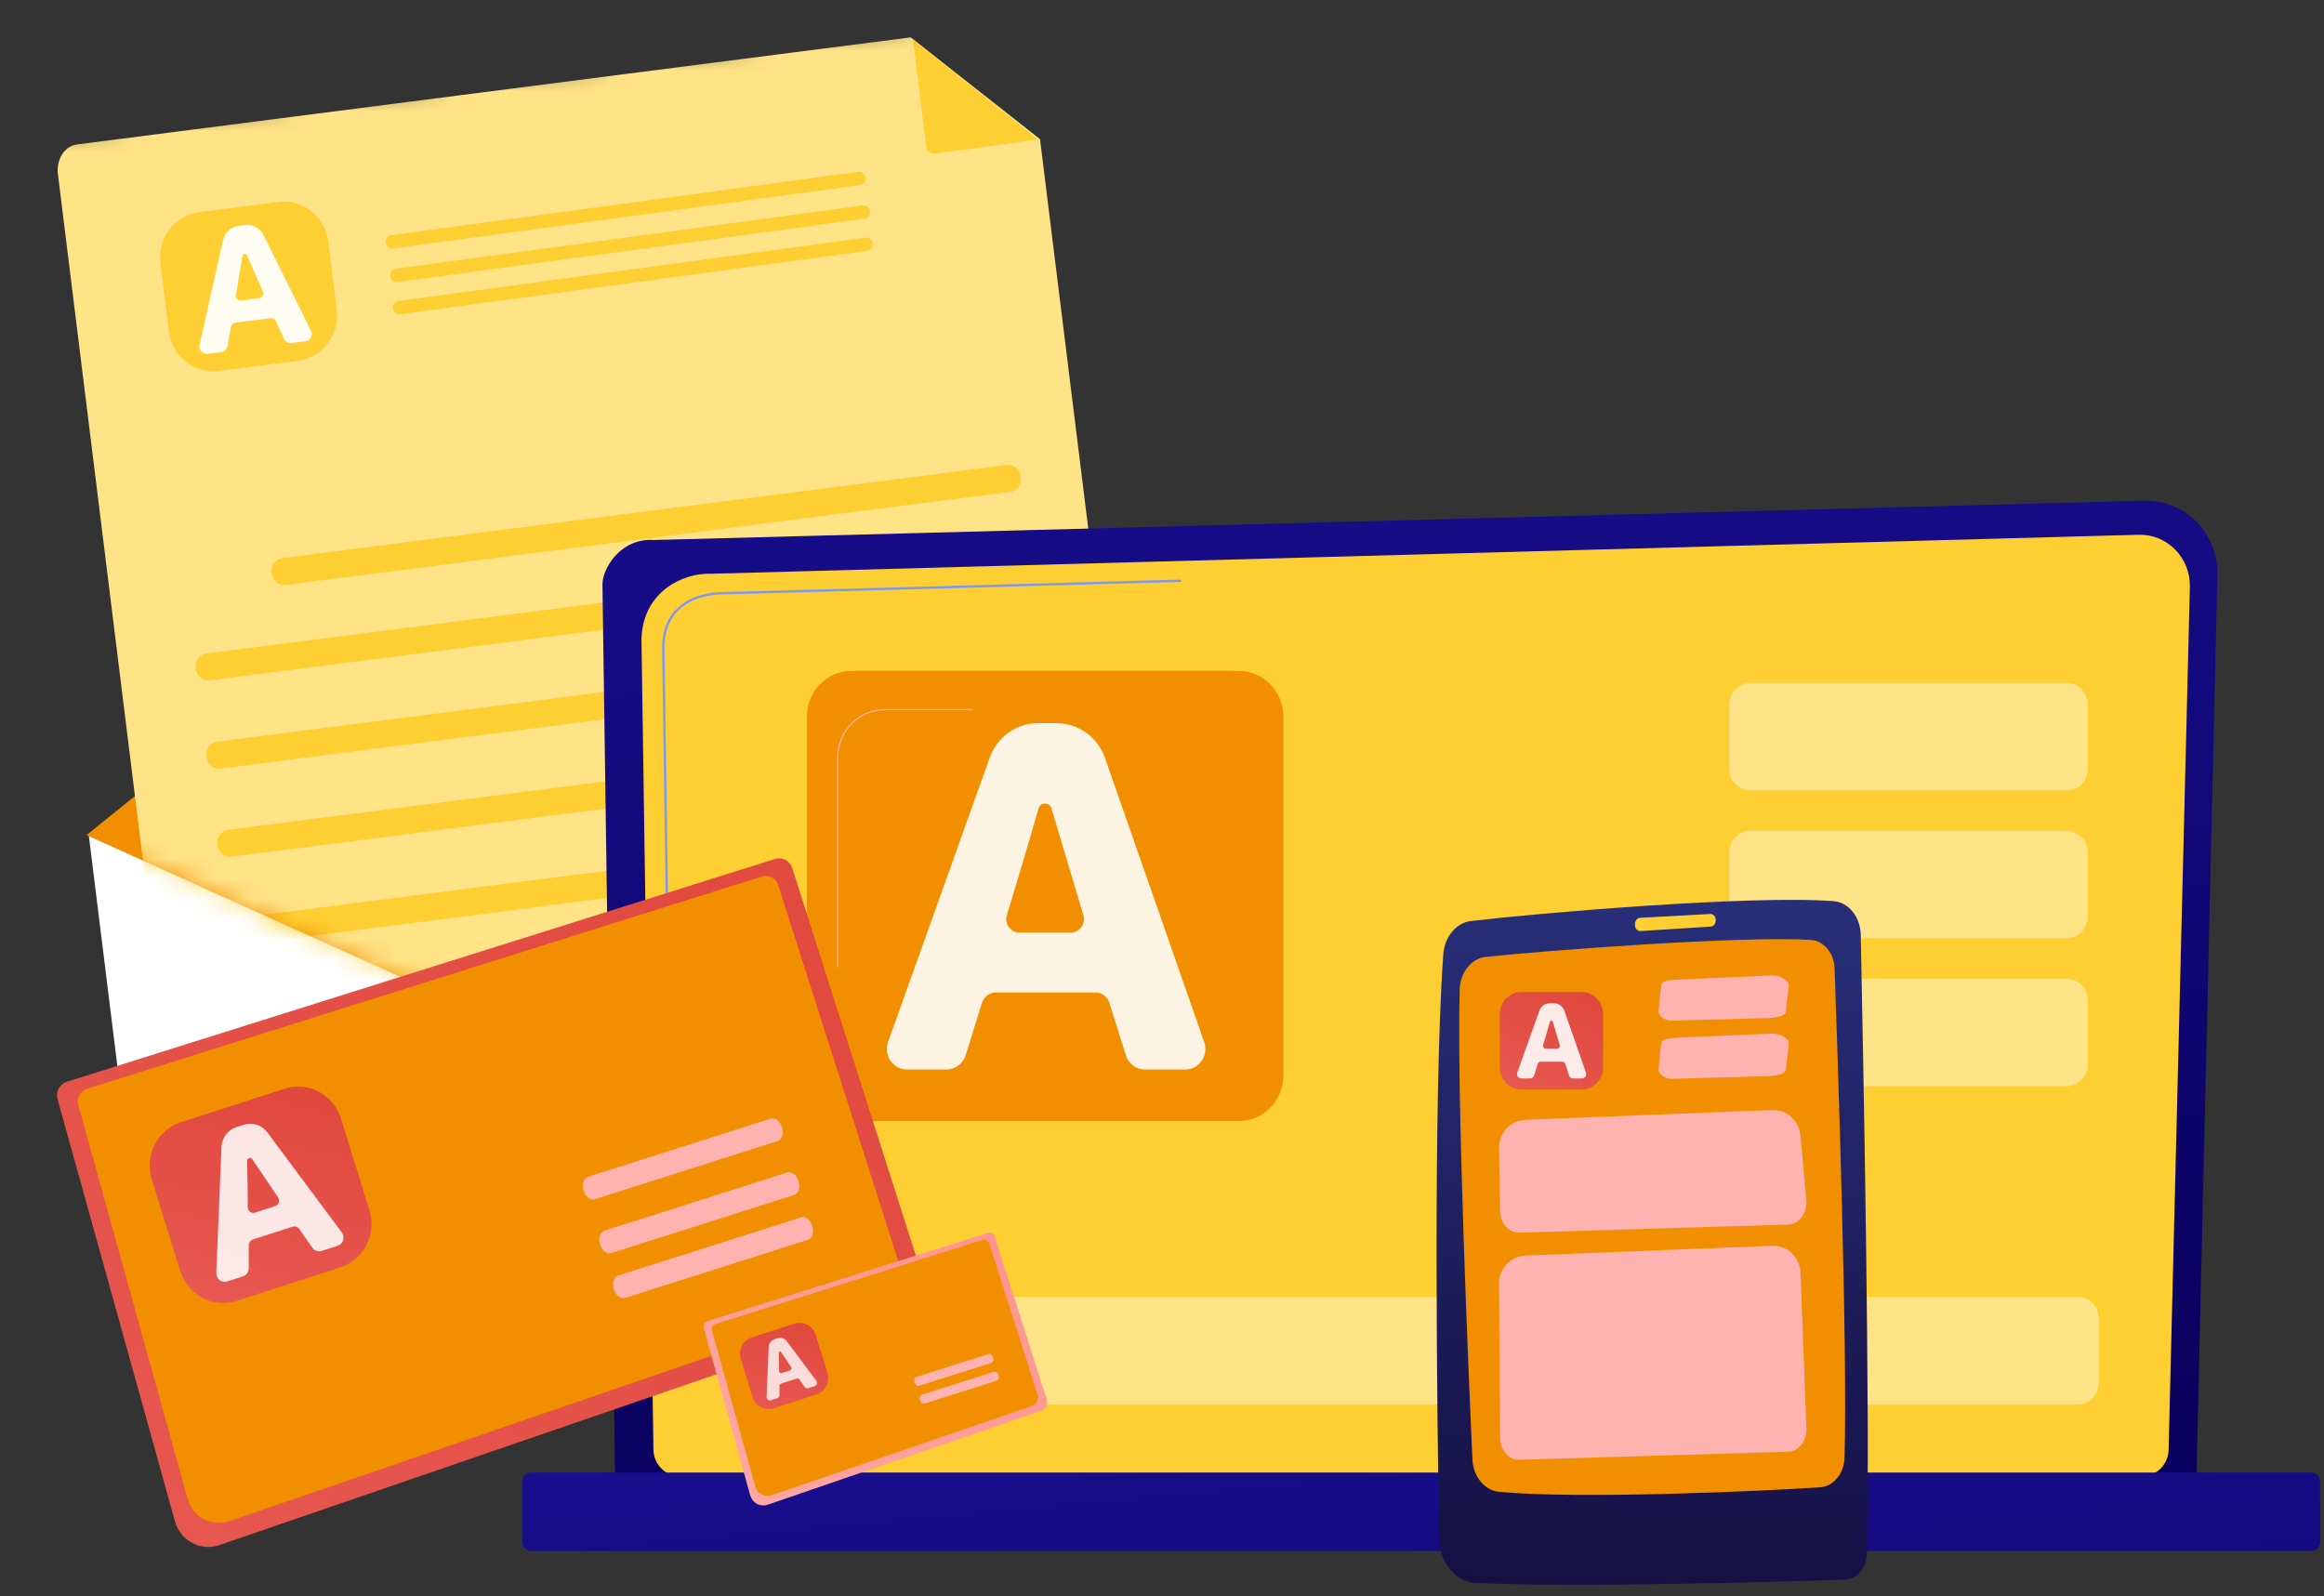
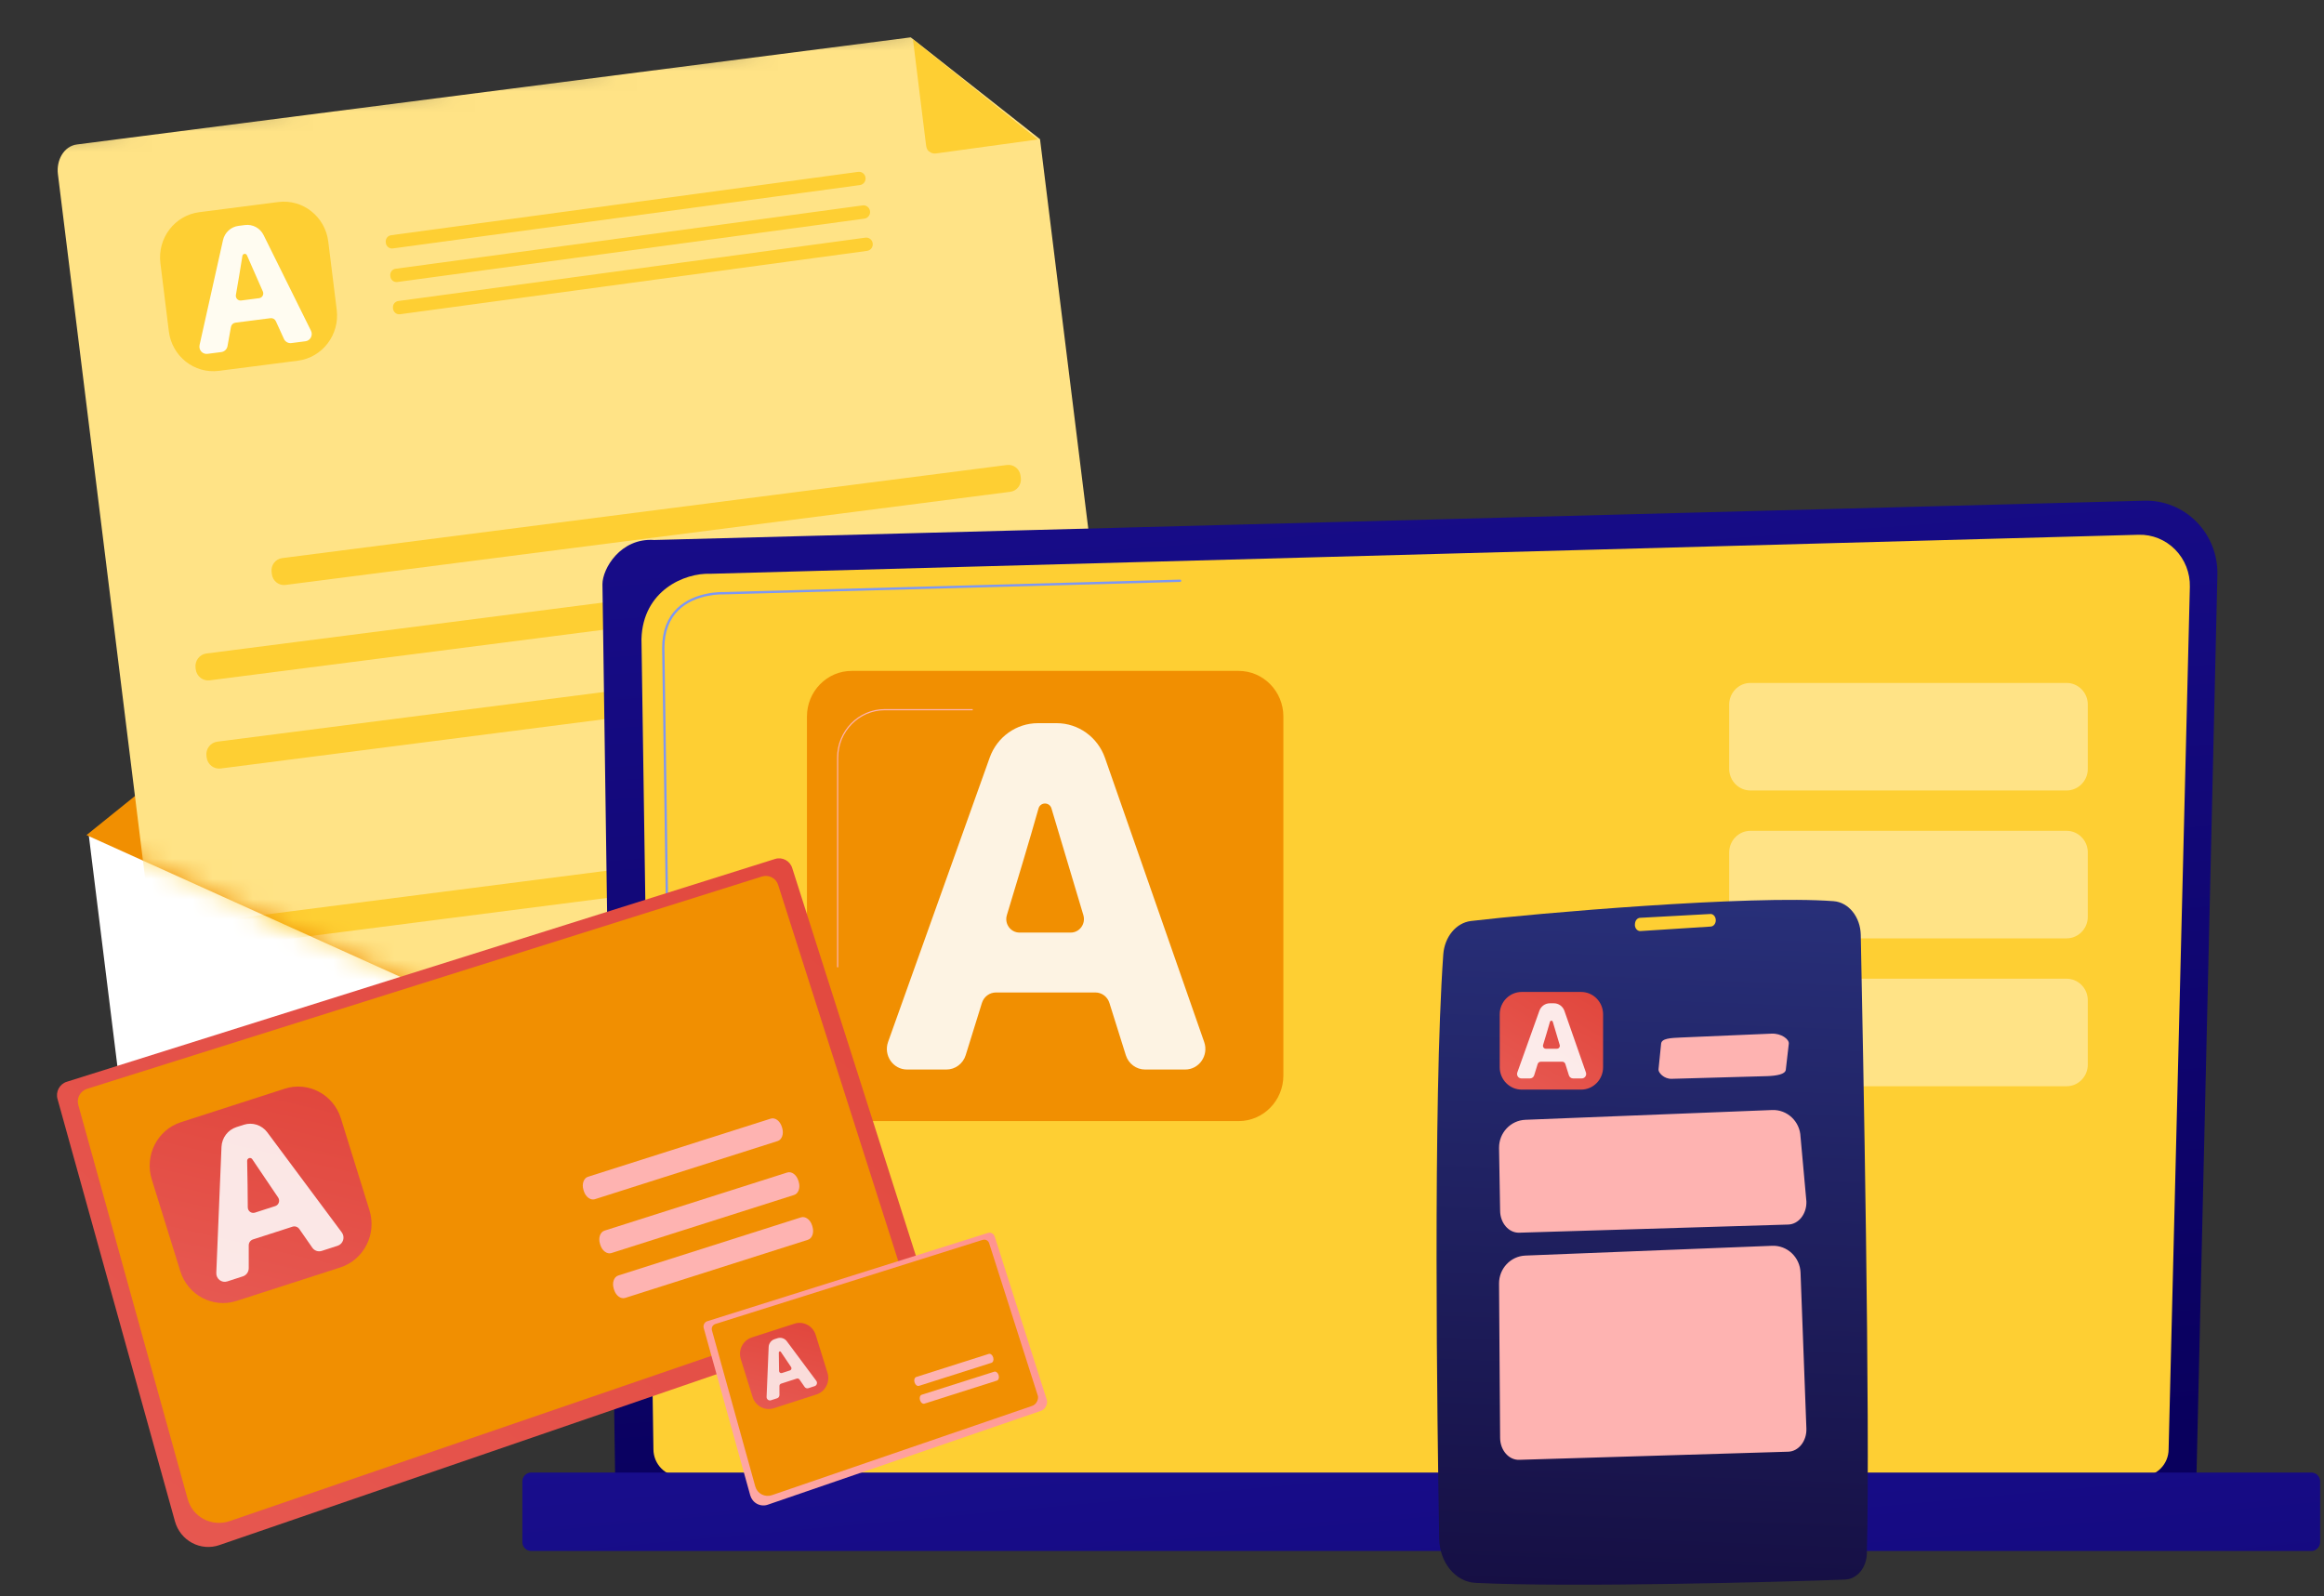
<svg xmlns="http://www.w3.org/2000/svg" width="115" height="79" viewBox="0 0 115 79" fill="none">
  <rect x="0" y="0" width="115" height="79" fill="#333333" stroke="none" />
  <path d="M4.389 41.302L7.805 68.882C8.057 70.912 10.011 72.332 12.17 72.055L57.641 66.212C59.8 65.934 61.347 64.064 61.096 62.035L57.679 34.454L4.389 41.302Z" fill="white" />
  <path d="M43.312 27.958L30.871 22.32C29.661 21.772 28.325 21.943 27.287 22.781L16.611 31.387L4.279 41.327L18.646 47.816L33.013 54.305L45.345 44.376L57.68 34.465L43.312 27.958Z" fill="#F18F01" />
  <mask id="mask0_36_6448" style="mask-type:luminance" maskUnits="userSpaceOnUse" x="0" y="0" width="58" height="55">
    <path d="M57.399 34.37L57.701 34.331L53.449 0L5.34058e-05 6.868L4.253 41.199L4.299 41.193L4.162 41.324L18.53 47.823L32.897 54.316L45.231 44.39L57.563 34.461L57.399 34.37Z" fill="white" />
  </mask>
  <g mask="url(#mask0_36_6448)">
    <path d="M45.066 1.848L3.807 7.149C3.15 7.234 2.782 7.943 2.865 8.612L9.186 59.642L57.234 53.468L51.464 6.888L45.066 1.848Z" fill="#FFE386" />
    <path d="M45.176 1.944L45.819 7.14C45.836 7.276 45.858 7.406 45.965 7.489C46.071 7.573 46.182 7.613 46.316 7.594L51.354 6.902L45.176 1.944Z" fill="#FECF33" />
    <path d="M42.829 8.791C42.851 8.971 42.727 9.135 42.55 9.159L19.436 12.295C19.268 12.317 19.114 12.196 19.093 12.025L19.089 11.989C19.068 11.818 19.186 11.662 19.354 11.64L42.465 8.505C42.643 8.481 42.806 8.609 42.829 8.791Z" fill="#FECF33" />
    <path d="M43.052 10.451C43.075 10.631 42.95 10.796 42.773 10.82L19.659 13.956C19.491 13.977 19.338 13.856 19.317 13.685L19.312 13.649C19.291 13.478 19.41 13.322 19.578 13.3L42.688 10.165C42.866 10.141 43.03 10.269 43.052 10.451Z" fill="#FECF33" />
    <path d="M43.186 12.047C43.208 12.227 43.084 12.391 42.907 12.415L19.793 15.551C19.625 15.573 19.472 15.452 19.45 15.281L19.446 15.245C19.425 15.074 19.544 14.918 19.712 14.896L42.822 11.761C43 11.737 43.164 11.865 43.186 12.047Z" fill="#FECF33" />
    <path d="M50.514 23.653C50.555 23.989 50.322 24.296 49.992 24.338L14.126 28.947C13.796 28.989 13.495 28.752 13.453 28.416L13.44 28.304C13.398 27.968 13.632 27.662 13.961 27.619L49.827 23.011C50.157 22.968 50.458 23.206 50.5 23.542L50.514 23.653Z" fill="#FECF33" />
    <path d="M51.214 27.784C51.257 28.13 51.016 28.446 50.676 28.49L10.378 33.668C10.038 33.712 9.728 33.467 9.685 33.12L9.676 33.047C9.633 32.7 9.874 32.384 10.214 32.34L50.512 27.162C50.852 27.119 51.162 27.364 51.205 27.71L51.214 27.784Z" fill="#FECF33" />
    <path d="M51.755 32.146C51.798 32.492 51.557 32.809 51.217 32.852L10.918 38.031C10.578 38.074 10.268 37.829 10.225 37.482L10.216 37.409C10.173 37.063 10.414 36.746 10.754 36.703L51.052 31.525C51.392 31.481 51.703 31.726 51.746 32.073L51.755 32.146Z" fill="#FECF33" />
-     <path d="M52.295 36.508C52.338 36.855 52.097 37.171 51.757 37.215L11.459 42.393C11.119 42.437 10.808 42.191 10.765 41.845L10.756 41.772C10.713 41.425 10.954 41.109 11.294 41.065L51.593 35.887C51.933 35.843 52.243 36.089 52.286 36.435L52.295 36.508Z" fill="#FECF33" />
    <path d="M52.836 40.87C52.878 41.217 52.638 41.533 52.297 41.577L11.999 46.755C11.659 46.799 11.349 46.553 11.306 46.207L11.297 46.134C11.254 45.787 11.495 45.471 11.835 45.427L52.133 40.249C52.473 40.206 52.783 40.451 52.826 40.797L52.836 40.87Z" fill="#FECF33" />
    <path d="M53.376 45.233C53.419 45.579 53.178 45.895 52.838 45.939L12.54 51.117C12.2 51.161 11.889 50.916 11.846 50.569L11.837 50.496C11.794 50.15 12.035 49.833 12.375 49.79L52.673 44.611C53.013 44.568 53.324 44.813 53.367 45.16L53.376 45.233Z" fill="url(#paint0_linear_36_6448)" />
    <path d="M53.916 49.595C53.959 49.941 53.718 50.258 53.378 50.301L13.08 55.48C12.74 55.523 12.43 55.278 12.387 54.932L12.377 54.858C12.335 54.512 12.576 54.196 12.916 54.152L53.214 48.974C53.554 48.93 53.864 49.175 53.907 49.522L53.916 49.595Z" fill="url(#paint1_linear_36_6448)" />
    <path d="M14.741 17.849L10.83 18.352C9.616 18.508 8.508 17.632 8.355 16.395L7.937 13.023C7.784 11.786 8.644 10.657 9.858 10.501L13.769 9.998C14.983 9.842 16.091 10.718 16.244 11.955L16.662 15.328C16.815 16.564 15.955 17.693 14.741 17.849Z" fill="#FECF33" />
    <g opacity="0.93">
      <path d="M15.116 16.888L14.417 16.978C14.264 16.998 14.115 16.914 14.05 16.771L13.651 15.896C13.603 15.792 13.495 15.731 13.384 15.746L11.65 15.968C11.538 15.983 11.448 16.069 11.428 16.182L11.258 17.129C11.23 17.284 11.106 17.403 10.953 17.423L10.267 17.511C10.022 17.543 9.821 17.317 9.876 17.072L11.034 11.886C11.118 11.509 11.424 11.226 11.8 11.178L12.126 11.136C12.505 11.088 12.873 11.287 13.044 11.634L15.388 16.366C15.499 16.589 15.359 16.857 15.116 16.888ZM13.007 14.424L12.22 12.634C12.172 12.524 12.013 12.545 11.995 12.664C11.913 13.204 11.756 14.115 11.673 14.594C11.646 14.752 11.776 14.891 11.932 14.871L12.824 14.756C12.979 14.736 13.071 14.569 13.007 14.424Z" fill="white" />
    </g>
  </g>
  <path d="M108.688 73.079C108.688 73.86 108.06 74.499 107.293 74.499H31.835C31.067 74.499 30.439 73.86 30.439 73.079L29.811 28.914C29.811 28.133 30.715 26.608 32.37 26.723L106.116 24.779C107.079 24.754 108.01 25.132 108.692 25.824C109.374 26.516 109.747 27.463 109.725 28.442L108.688 73.079Z" fill="url(#paint2_linear_36_6448)" />
  <path d="M107.311 71.718C107.311 72.457 106.717 73.062 105.991 73.062H33.654C32.928 73.062 32.334 72.457 32.334 71.718L31.742 31.624C31.812 29.211 33.889 28.344 35.148 28.395L105.826 26.464C106.503 26.445 107.157 26.711 107.636 27.198C108.115 27.684 108.379 28.351 108.362 29.04L107.311 71.718Z" fill="#FECF33" />
  <path d="M33.116 52.532C33.085 52.532 33.06 52.507 33.059 52.475L33.013 49.224C33.012 49.192 33.037 49.166 33.069 49.165C33.098 49.166 33.126 49.19 33.126 49.222L33.173 52.474C33.173 52.506 33.148 52.532 33.117 52.532C33.117 52.532 33.116 52.532 33.116 52.532Z" fill="white" />
  <path d="M33.001 44.563C32.97 44.563 32.945 44.538 32.944 44.506L32.765 32.053C32.769 31.236 33.015 30.584 33.497 30.114C34.378 29.254 35.76 29.297 35.818 29.299L58.392 28.683C58.425 28.682 58.45 28.707 58.451 28.739C58.452 28.771 58.427 28.797 58.395 28.798L35.818 29.415C35.758 29.413 34.422 29.371 33.576 30.197C33.117 30.645 32.882 31.27 32.879 32.052L33.058 44.505C33.059 44.536 33.033 44.563 33.002 44.563C33.002 44.563 33.002 44.563 33.001 44.563Z" fill="#7D97F4" />
  <path d="M114.377 76.754H26.281C26.043 76.754 25.848 76.555 25.848 76.313V73.314C25.848 73.072 26.043 72.873 26.281 72.873H114.377C114.615 72.873 114.81 73.072 114.81 73.314V76.313C114.81 76.555 114.615 76.754 114.377 76.754Z" fill="url(#paint3_linear_36_6448)" />
  <path d="M102.261 39.119H86.618C86.038 39.119 85.567 38.64 85.567 38.049V34.867C85.567 34.276 86.038 33.797 86.618 33.797H102.261C102.842 33.797 103.312 34.276 103.312 34.867V38.049C103.312 38.64 102.842 39.119 102.261 39.119Z" fill="#FFE386" />
  <path d="M102.261 46.437H86.618C86.038 46.437 85.567 45.958 85.567 45.367V42.185C85.567 41.594 86.038 41.115 86.618 41.115H102.261C102.842 41.115 103.312 41.594 103.312 42.185V45.367C103.312 45.958 102.842 46.437 102.261 46.437Z" fill="#FFE386" />
  <path d="M102.261 53.755H86.618C86.038 53.755 85.567 53.276 85.567 52.684V49.503C85.567 48.912 86.038 48.433 86.618 48.433H102.261C102.842 48.433 103.312 48.912 103.312 49.503V52.684C103.312 53.276 102.842 53.755 102.261 53.755Z" fill="#FFE386" />
-   <path d="M102.806 69.498H40.568C39.988 69.498 39.517 69.019 39.517 68.428V65.246C39.517 64.655 39.988 64.176 40.568 64.176H102.806C103.386 64.176 103.856 64.655 103.856 65.246V68.428C103.856 69.019 103.386 69.498 102.806 69.498Z" fill="#FFE386" />
  <path d="M61.29 55.48H42.146C40.923 55.48 39.931 54.469 39.931 53.223V35.458C39.931 34.212 40.923 33.201 42.146 33.201H61.29C62.514 33.201 63.506 34.212 63.506 35.458V53.223C63.506 54.469 62.514 55.48 61.29 55.48Z" fill="#F18F01" />
  <g opacity="0.89">
    <path d="M58.646 52.928H56.663C56.228 52.928 55.843 52.642 55.71 52.22L54.897 49.631C54.801 49.324 54.52 49.115 54.204 49.115H49.283C48.966 49.115 48.685 49.325 48.589 49.633L47.786 52.217C47.654 52.641 47.268 52.928 46.832 52.928H44.886C44.192 52.928 43.709 52.225 43.946 51.561L48.975 37.49C49.34 36.468 50.294 35.788 51.361 35.788H52.286C53.36 35.788 54.319 36.477 54.679 37.508L59.588 51.568C59.82 52.231 59.337 52.928 58.646 52.928ZM53.609 45.288L52.03 40.005C51.933 39.681 51.481 39.684 51.389 40.01C50.974 41.489 50.222 43.977 49.824 45.286C49.693 45.716 50.009 46.151 50.45 46.151H52.982C53.422 46.151 53.737 45.718 53.609 45.288Z" fill="white" />
  </g>
  <path d="M41.478 47.868H41.421V37.496C41.421 36.17 42.48 35.091 43.783 35.091H48.133V35.149H43.783C42.512 35.149 41.478 36.202 41.478 37.496V47.868H41.478Z" fill="url(#paint4_linear_36_6448)" />
  <path d="M8.658 75.29L4.927 61.871L3.73 57.566L3.628 57.201L2.85 54.4C2.74 54.037 2.942 53.648 3.298 53.536L38.355 42.507C38.712 42.395 39.094 42.6 39.204 42.963L40.087 45.732L40.201 46.09L41.558 50.346L45.719 63.392C45.829 63.755 45.623 64.594 44.838 64.783L10.851 76.464C10.407 76.616 9.921 76.577 9.507 76.355C9.092 76.133 8.785 75.748 8.658 75.29Z" fill="url(#paint5_linear_36_6448)" />
  <path d="M3.877 54.693C3.775 54.354 3.969 53.99 4.308 53.883L37.704 43.377C38.043 43.27 38.405 43.459 38.508 43.798L44.593 62.859C44.696 63.197 44.496 63.984 43.749 64.165L11.367 75.275C10.944 75.42 10.482 75.386 10.089 75.181C9.696 74.976 9.407 74.618 9.288 74.189L3.877 54.693Z" fill="#F18F01" />
  <path d="M38.706 55.821C38.795 56.111 38.694 56.401 38.48 56.468L29.437 59.345C29.224 59.413 28.979 59.233 28.89 58.944L28.871 58.882C28.782 58.593 28.883 58.303 29.096 58.235L38.14 55.358C38.353 55.29 38.598 55.47 38.687 55.76L38.706 55.821Z" fill="url(#paint6_linear_36_6448)" />
  <path d="M39.523 58.487C39.612 58.777 39.511 59.067 39.298 59.135L30.254 62.011C30.041 62.079 29.796 61.899 29.707 61.61L29.688 61.548C29.599 61.259 29.7 60.969 29.914 60.901L38.957 58.024C39.171 57.956 39.416 58.136 39.505 58.426L39.523 58.487Z" fill="url(#paint7_linear_36_6448)" />
  <path d="M40.204 60.707C40.293 60.996 40.192 61.286 39.979 61.354L30.935 64.231C30.722 64.299 30.477 64.119 30.388 63.83L30.369 63.768C30.28 63.478 30.381 63.188 30.595 63.121L39.638 60.244C39.852 60.176 40.097 60.356 40.186 60.645L40.204 60.707Z" fill="url(#paint8_linear_36_6448)" />
  <path d="M16.839 62.722L11.705 64.379C10.538 64.756 9.293 64.098 8.923 62.91L7.51 58.368C7.14 57.18 7.786 55.912 8.952 55.535L14.087 53.878C15.253 53.501 16.499 54.159 16.869 55.347L18.282 59.889C18.652 61.077 18.006 62.345 16.839 62.722Z" fill="url(#paint9_linear_36_6448)" />
  <g opacity="0.86">
    <path d="M16.707 61.65L15.92 61.904C15.747 61.96 15.559 61.896 15.454 61.745L14.812 60.822C14.735 60.712 14.598 60.665 14.473 60.706L12.519 61.336C12.393 61.377 12.308 61.496 12.308 61.631L12.308 62.76C12.308 62.944 12.191 63.108 12.017 63.164L11.245 63.414C10.969 63.503 10.69 63.285 10.703 62.991L10.96 56.761C10.979 56.308 11.274 55.916 11.697 55.779L12.065 55.661C12.491 55.523 12.957 55.674 13.227 56.037L16.913 60.989C17.087 61.223 16.981 61.561 16.707 61.65ZM13.764 59.263L12.484 57.368C12.405 57.251 12.226 57.311 12.23 57.452C12.248 58.092 12.257 59.176 12.261 59.747C12.262 59.934 12.441 60.067 12.616 60.01L13.621 59.686C13.796 59.629 13.868 59.417 13.764 59.263Z" fill="white" />
  </g>
  <path d="M37.124 73.999L35.647 68.684L35.172 66.98L35.132 66.835L34.824 65.725C34.78 65.582 34.86 65.428 35.001 65.383L48.886 61.015C49.027 60.971 49.178 61.052 49.222 61.196L49.572 62.292L49.617 62.434L50.154 64.12L51.803 69.287C51.846 69.43 51.765 69.763 51.453 69.838L37.992 74.464C37.817 74.525 37.624 74.509 37.46 74.421C37.296 74.333 37.175 74.18 37.124 73.999Z" fill="url(#paint10_linear_36_6448)" />
  <path d="M35.231 65.84C35.19 65.706 35.267 65.562 35.401 65.52L48.628 61.358C48.763 61.316 48.906 61.391 48.947 61.525L51.357 69.075C51.397 69.209 51.318 69.52 51.022 69.592L38.197 73.992C38.029 74.05 37.847 74.036 37.691 73.955C37.535 73.874 37.421 73.732 37.374 73.562L35.231 65.84Z" fill="#F18F01" />
  <path d="M49.149 67.186C49.184 67.301 49.144 67.416 49.059 67.443L45.477 68.582C45.393 68.609 45.296 68.538 45.261 68.423L45.253 68.399C45.218 68.284 45.258 68.169 45.343 68.142L48.924 67.003C49.009 66.976 49.106 67.047 49.141 67.162L49.149 67.186Z" fill="url(#paint11_linear_36_6448)" />
  <path d="M49.418 68.066C49.453 68.181 49.413 68.296 49.329 68.323L45.747 69.462C45.663 69.489 45.566 69.418 45.53 69.303L45.523 69.278C45.488 69.164 45.528 69.049 45.612 69.022L49.194 67.883C49.279 67.856 49.376 67.927 49.411 68.042L49.418 68.066Z" fill="url(#paint12_linear_36_6448)" />
  <path d="M40.401 69.009L38.294 69.689C37.852 69.832 37.381 69.583 37.241 69.133L36.657 67.259C36.517 66.809 36.762 66.329 37.204 66.186L39.311 65.506C39.753 65.363 40.224 65.612 40.364 66.062L40.947 67.936C41.087 68.386 40.843 68.866 40.401 69.009Z" fill="url(#paint13_linear_36_6448)" />
  <g opacity="0.8">
    <path d="M40.312 68.597L40 68.698C39.932 68.72 39.857 68.694 39.816 68.635L39.561 68.269C39.531 68.226 39.477 68.207 39.427 68.223L38.653 68.473C38.603 68.489 38.569 68.536 38.569 68.59L38.57 69.037C38.57 69.11 38.523 69.175 38.455 69.197L38.149 69.296C38.039 69.331 37.929 69.245 37.934 69.128L38.036 66.661C38.043 66.481 38.16 66.326 38.328 66.272L38.473 66.225C38.642 66.171 38.827 66.23 38.934 66.374L40.394 68.335C40.462 68.428 40.421 68.562 40.312 68.597ZM39.146 67.652L38.639 66.901C38.608 66.855 38.537 66.879 38.539 66.934C38.546 67.188 38.55 67.617 38.551 67.843C38.551 67.918 38.622 67.97 38.692 67.948L39.09 67.819C39.159 67.797 39.187 67.713 39.146 67.652Z" fill="white" />
  </g>
  <path d="M92.077 46.26C92.189 51.659 92.553 70.285 92.379 76.886C92.361 77.585 91.891 78.146 91.304 78.169C88.401 78.282 77.76 78.569 73.013 78.332C72.024 78.282 71.237 77.328 71.217 76.149C71.118 70.481 70.901 54.54 71.418 47.237C71.48 46.362 72.056 45.666 72.79 45.578C75.951 45.201 86.637 44.28 90.739 44.597C91.479 44.655 92.058 45.377 92.077 46.26Z" fill="url(#paint14_linear_36_6448)" />
-   <path d="M90.782 47.917C90.938 52.275 91.431 66.775 91.274 72.136C91.251 72.92 90.733 73.554 90.076 73.6C87.371 73.788 78.142 74.204 74.174 73.826C73.46 73.757 72.899 73.069 72.861 72.216C72.659 67.77 72.082 54.269 72.232 48.967C72.256 48.121 72.806 47.431 73.513 47.355C76.44 47.042 86.247 46.297 89.618 46.516C90.251 46.557 90.754 47.163 90.782 47.917Z" fill="#F18F01" />
  <path d="M84.653 45.23C84.793 45.236 84.903 45.375 84.903 45.542C84.903 45.708 84.795 45.844 84.656 45.853C83.971 45.896 82.039 46.017 81.176 46.076C81.006 46.088 80.872 45.906 80.905 45.706L80.91 45.672C80.932 45.536 81.027 45.434 81.143 45.421L84.653 45.23Z" fill="#FECF33" />
  <path d="M87.69 61.651C88.438 61.621 89.069 62.215 89.097 62.978L89.387 70.694C89.41 71.308 89.005 71.825 88.489 71.841L75.176 72.243C74.661 72.259 74.235 71.769 74.231 71.154L74.178 63.525C74.173 62.779 74.75 62.164 75.481 62.135L87.69 61.651Z" fill="url(#paint15_linear_36_6448)" />
  <path d="M87.69 54.932C88.438 54.902 89.069 55.496 89.097 56.259L89.387 59.453C89.41 60.067 89.005 60.584 88.489 60.6L75.176 61.003C74.661 61.018 74.235 60.528 74.231 59.914L74.178 56.806C74.173 56.06 74.75 55.445 75.481 55.416L87.69 54.932Z" fill="url(#paint16_linear_36_6448)" />
-   <path d="M88.516 48.778L88.368 50.064C88.341 50.288 87.917 50.361 87.454 50.379L82.725 50.512C82.344 50.527 82.053 50.205 82.069 50.047L82.198 48.772C82.224 48.511 82.664 48.49 83.201 48.467L87.665 48.276C88.137 48.256 88.543 48.55 88.516 48.778Z" fill="url(#paint17_linear_36_6448)" />
  <path d="M88.516 51.654L88.368 52.94C88.341 53.164 87.917 53.237 87.454 53.255L82.725 53.388C82.344 53.403 82.053 53.081 82.069 52.924L82.198 51.648C82.224 51.387 82.664 51.366 83.201 51.343L87.665 51.152C88.137 51.132 88.543 51.425 88.516 51.654Z" fill="url(#paint18_linear_36_6448)" />
  <path d="M78.239 53.922H75.3C74.699 53.922 74.212 53.426 74.212 52.814V50.197C74.212 49.585 74.699 49.089 75.3 49.089H78.239C78.84 49.089 79.327 49.585 79.327 50.197V52.814C79.327 53.426 78.84 53.922 78.239 53.922Z" fill="url(#paint19_linear_36_6448)" />
  <g opacity="0.88">
    <path d="M78.272 53.369H77.842C77.748 53.369 77.664 53.307 77.635 53.215L77.459 52.654C77.438 52.587 77.377 52.542 77.308 52.542H76.241C76.172 52.542 76.111 52.587 76.09 52.654L75.916 53.215C75.888 53.307 75.804 53.369 75.709 53.369H75.287C75.136 53.369 75.031 53.217 75.083 53.072L76.174 50.02C76.253 49.798 76.46 49.65 76.692 49.65H76.892C77.126 49.65 77.333 49.8 77.412 50.023L78.477 53.074C78.527 53.218 78.422 53.369 78.272 53.369ZM77.18 51.712L76.837 50.565C76.816 50.495 76.718 50.496 76.698 50.566C76.608 50.887 76.445 51.427 76.358 51.711C76.33 51.804 76.398 51.899 76.494 51.899H77.043C77.139 51.899 77.207 51.805 77.18 51.712Z" fill="white" />
  </g>
  <defs>
    <linearGradient id="paint0_linear_36_6448" x1="3.697" y1="101.156" x2="-121.961" y2="324.452" gradientUnits="userSpaceOnUse">
      <stop stop-color="#FFDD53" />
      <stop offset="1" stop-color="#F7AE38" />
    </linearGradient>
    <linearGradient id="paint1_linear_36_6448" x1="4.237" y1="105.518" x2="-121.421" y2="328.814" gradientUnits="userSpaceOnUse">
      <stop stop-color="#FFE57D" />
      <stop offset="1" stop-color="#F7C738" />
    </linearGradient>
    <linearGradient id="paint2_linear_36_6448" x1="71.675" y1="73.479" x2="67.366" y2="14.017" gradientUnits="userSpaceOnUse">
      <stop stop-color="#09005D" />
      <stop offset="1" stop-color="#1A0F91" />
    </linearGradient>
    <linearGradient id="paint3_linear_36_6448" x1="74.202" y1="118.954" x2="69.175" y2="63.728" gradientUnits="userSpaceOnUse">
      <stop stop-color="#09005D" />
      <stop offset="1" stop-color="#1A0F91" />
    </linearGradient>
    <linearGradient id="paint4_linear_36_6448" x1="46.791" y1="12.41" x2="45.086" y2="31.885" gradientUnits="userSpaceOnUse">
      <stop stop-color="#FF928E" />
      <stop offset="1" stop-color="#FEB3B1" />
    </linearGradient>
    <linearGradient id="paint5_linear_36_6448" x1="40.467" y1="37.917" x2="-7.394" y2="97.998" gradientUnits="userSpaceOnUse">
      <stop stop-color="#E1473D" />
      <stop offset="1" stop-color="#E9605A" />
    </linearGradient>
    <linearGradient id="paint6_linear_36_6448" x1="35.381" y1="41.855" x2="34.573" y2="49.433" gradientUnits="userSpaceOnUse">
      <stop stop-color="#FF928E" />
      <stop offset="1" stop-color="#FEB3B1" />
    </linearGradient>
    <linearGradient id="paint7_linear_36_6448" x1="36.46" y1="41.971" x2="35.652" y2="49.549" gradientUnits="userSpaceOnUse">
      <stop stop-color="#FF928E" />
      <stop offset="1" stop-color="#FEB3B1" />
    </linearGradient>
    <linearGradient id="paint8_linear_36_6448" x1="37.359" y1="42.066" x2="36.552" y2="49.644" gradientUnits="userSpaceOnUse">
      <stop stop-color="#FF928E" />
      <stop offset="1" stop-color="#FEB3B1" />
    </linearGradient>
    <linearGradient id="paint9_linear_36_6448" x1="14.16" y1="53.497" x2="10.393" y2="69.674" gradientUnits="userSpaceOnUse">
      <stop stop-color="#E1473D" />
      <stop offset="1" stop-color="#E9605A" />
    </linearGradient>
    <linearGradient id="paint10_linear_36_6448" x1="49.722" y1="59.197" x2="30.767" y2="82.993" gradientUnits="userSpaceOnUse">
      <stop stop-color="#FF928E" />
      <stop offset="1" stop-color="#FEB3B1" />
    </linearGradient>
    <linearGradient id="paint11_linear_36_6448" x1="48.371" y1="59.847" x2="47.833" y2="63.371" gradientUnits="userSpaceOnUse">
      <stop stop-color="#FF928E" />
      <stop offset="1" stop-color="#FEB3B1" />
    </linearGradient>
    <linearGradient id="paint12_linear_36_6448" x1="48.761" y1="59.907" x2="48.223" y2="63.431" gradientUnits="userSpaceOnUse">
      <stop stop-color="#FF928E" />
      <stop offset="1" stop-color="#FEB3B1" />
    </linearGradient>
    <linearGradient id="paint13_linear_36_6448" x1="39.306" y1="65.353" x2="37.805" y2="71.801" gradientUnits="userSpaceOnUse">
      <stop stop-color="#E1473D" />
      <stop offset="1" stop-color="#E9605A" />
    </linearGradient>
    <linearGradient id="paint14_linear_36_6448" x1="82.766" y1="38.309" x2="81.15" y2="79.919" gradientUnits="userSpaceOnUse">
      <stop stop-color="#2B3582" />
      <stop offset="1" stop-color="#150E42" />
    </linearGradient>
    <linearGradient id="paint15_linear_36_6448" x1="91.98" y1="15.866" x2="86.421" y2="42.804" gradientUnits="userSpaceOnUse">
      <stop stop-color="#FF928E" />
      <stop offset="1" stop-color="#FEB3B1" />
    </linearGradient>
    <linearGradient id="paint16_linear_36_6448" x1="90.264" y1="15.511" x2="84.705" y2="42.449" gradientUnits="userSpaceOnUse">
      <stop stop-color="#FF928E" />
      <stop offset="1" stop-color="#FEB3B1" />
    </linearGradient>
    <linearGradient id="paint17_linear_36_6448" x1="91.958" y1="15.861" x2="86.399" y2="42.799" gradientUnits="userSpaceOnUse">
      <stop stop-color="#FF928E" />
      <stop offset="1" stop-color="#FEB3B1" />
    </linearGradient>
    <linearGradient id="paint18_linear_36_6448" x1="92.508" y1="15.974" x2="86.949" y2="42.912" gradientUnits="userSpaceOnUse">
      <stop stop-color="#FF928E" />
      <stop offset="1" stop-color="#FEB3B1" />
    </linearGradient>
    <linearGradient id="paint19_linear_36_6448" x1="78.28" y1="48.89" x2="73.813" y2="56.346" gradientUnits="userSpaceOnUse">
      <stop stop-color="#E1473D" />
      <stop offset="1" stop-color="#E9605A" />
    </linearGradient>
  </defs>
</svg>